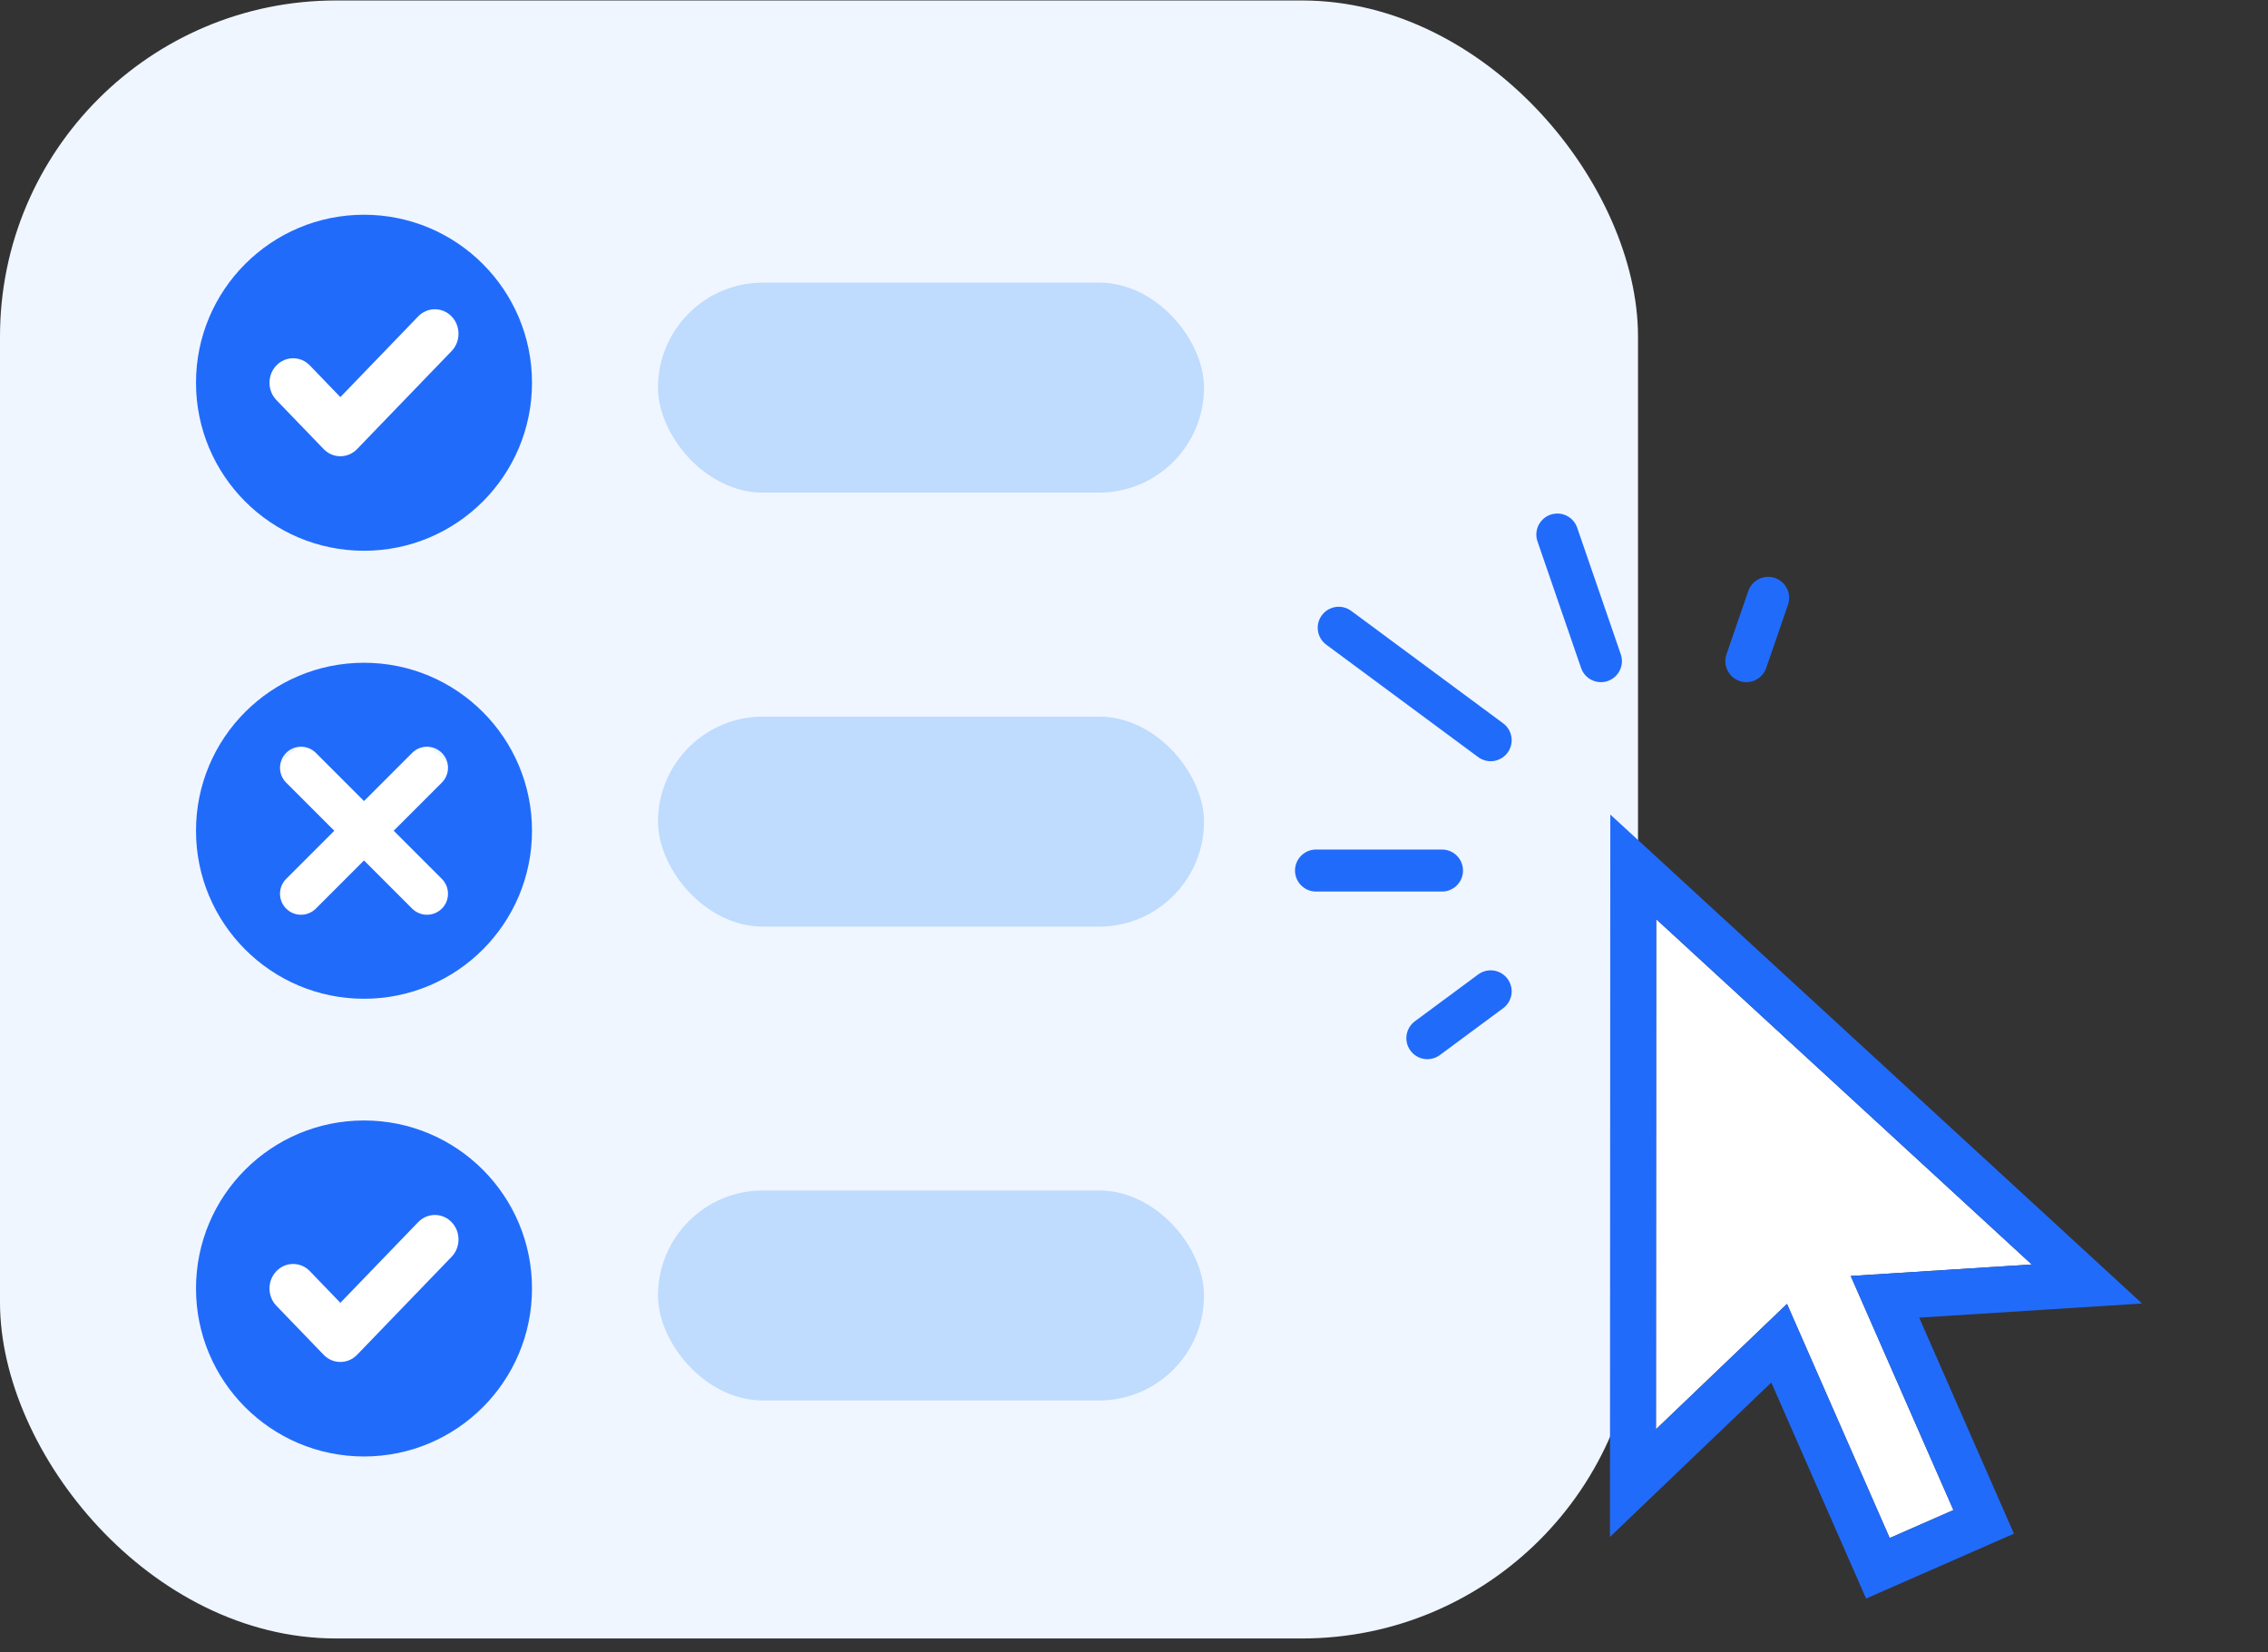
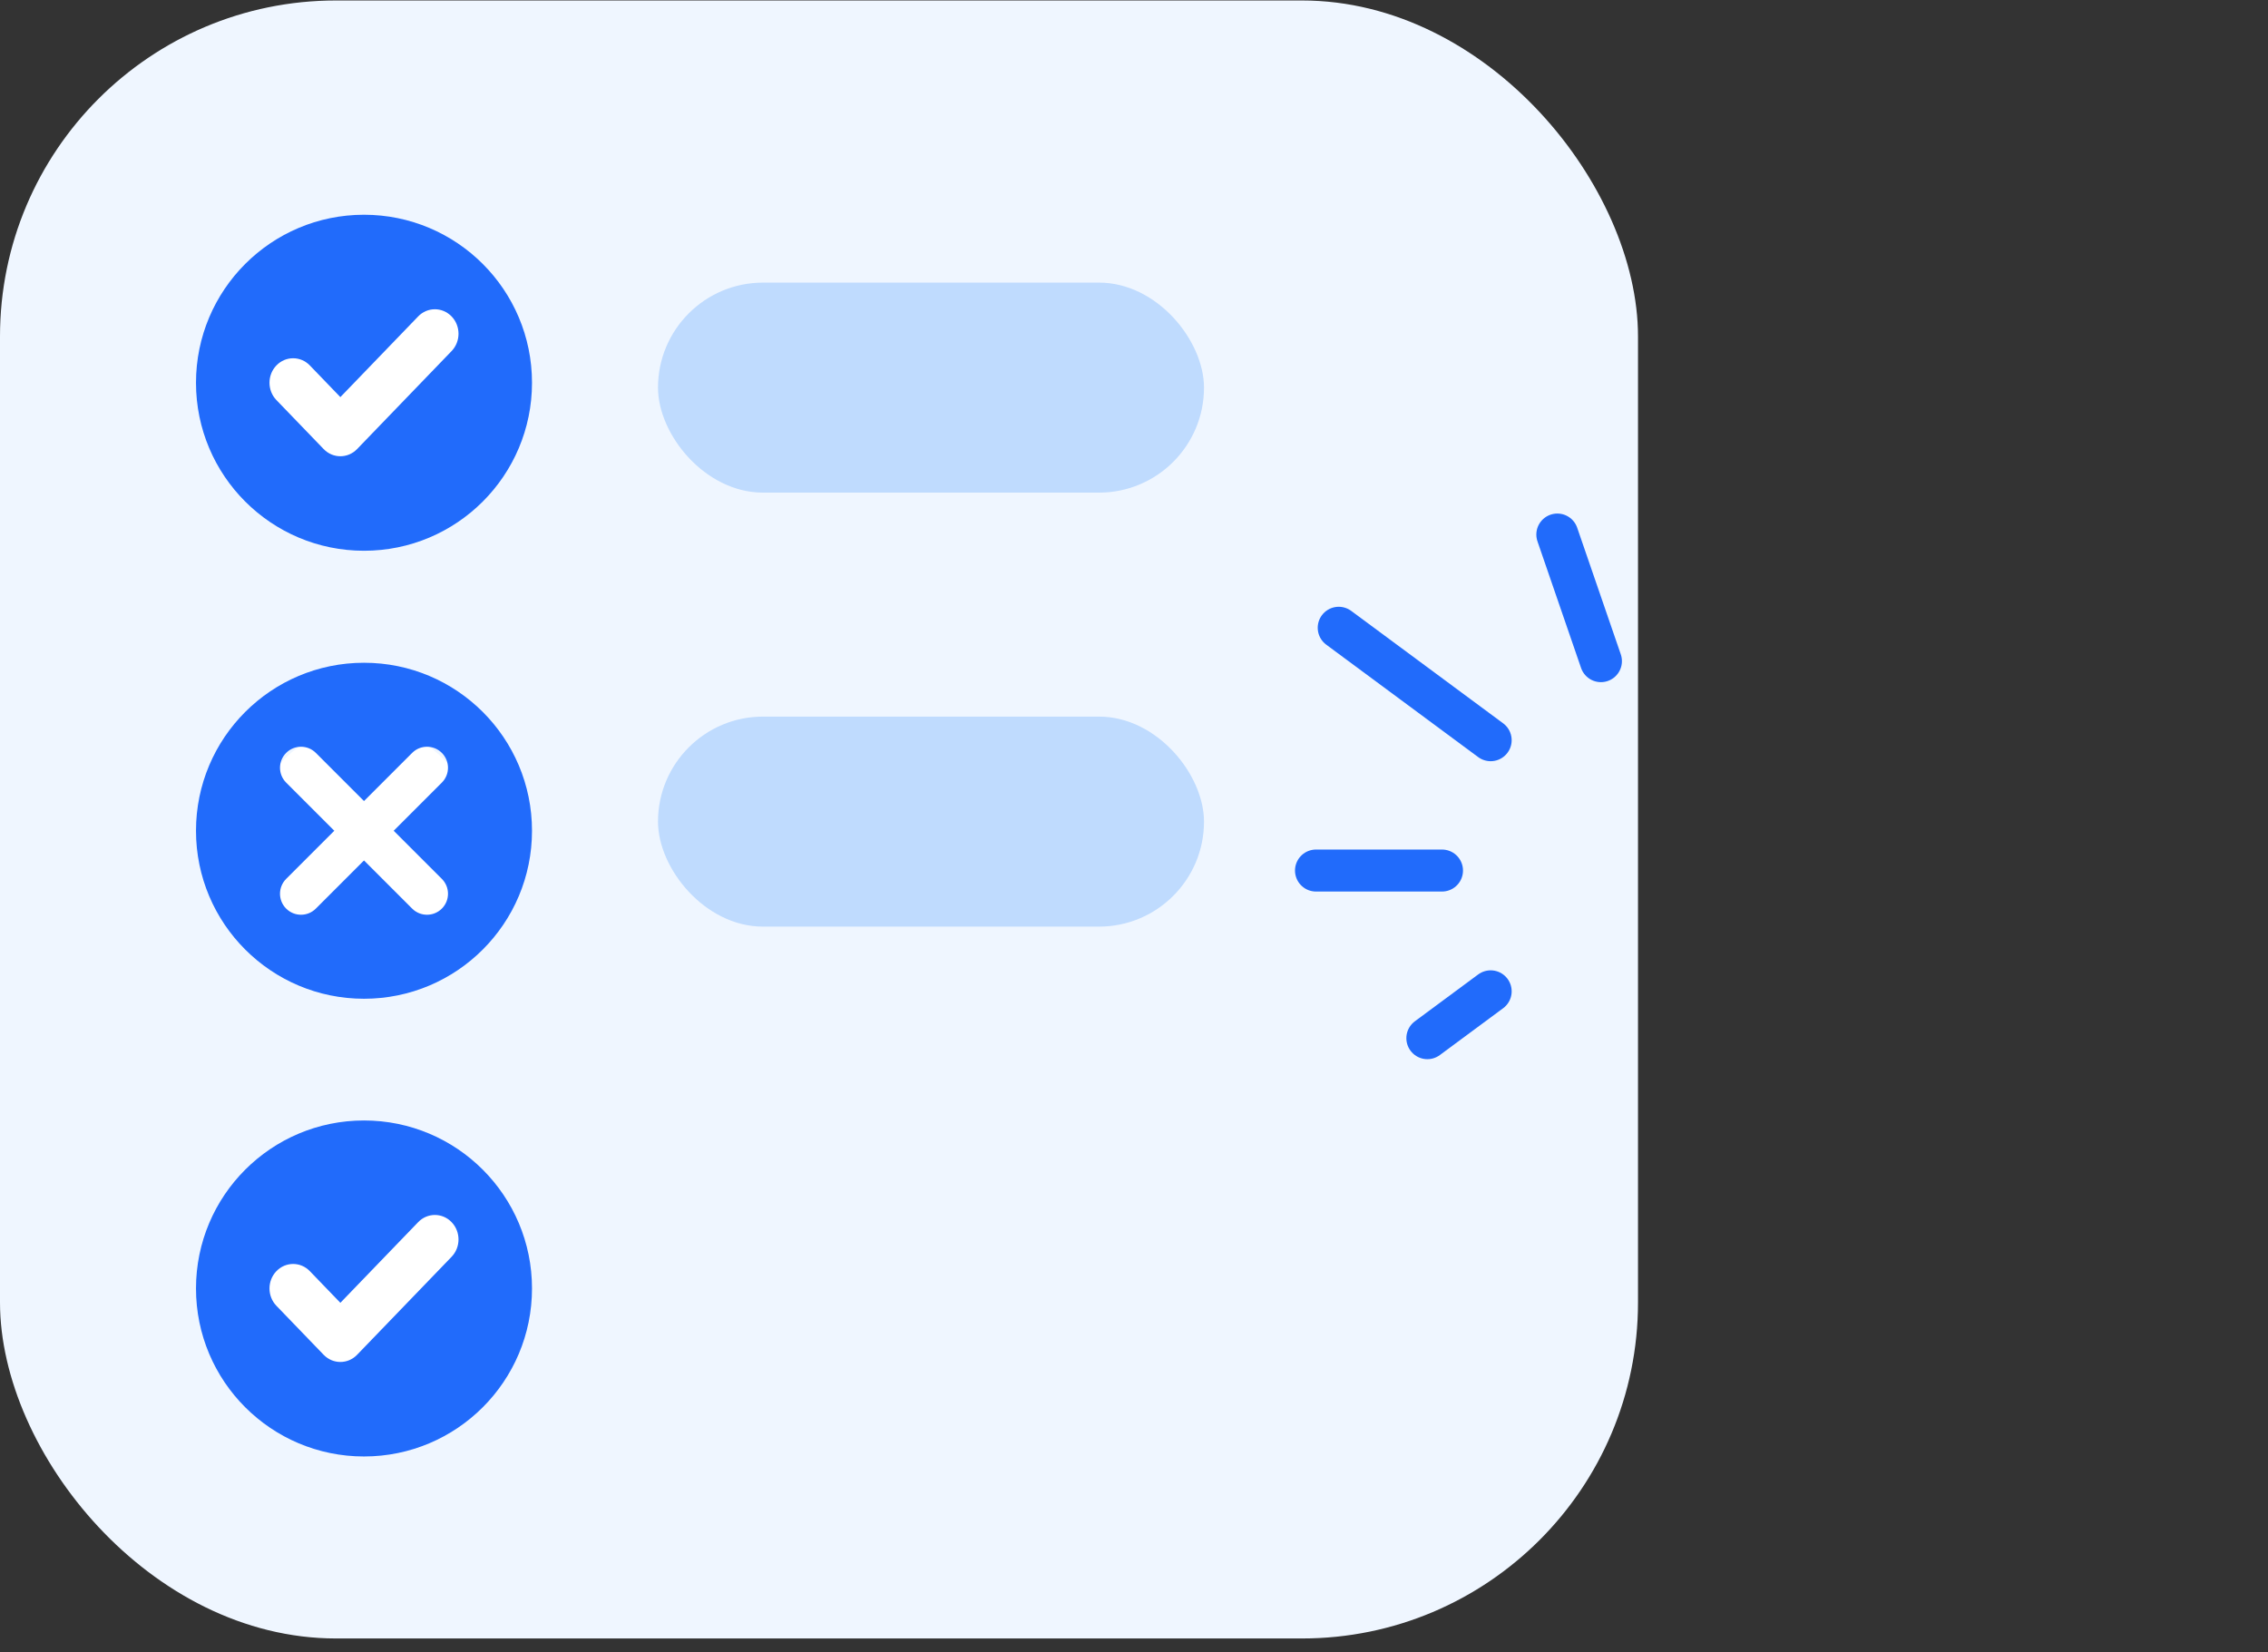
<svg xmlns="http://www.w3.org/2000/svg" width="162" height="118" viewBox="0 0 162 118" fill="none">
  <rect x="0" y="0" width="162" height="118" fill="#333333" stroke="none" />
  <rect y="0.034" width="117" height="117" rx="24" fill="#EFF6FF" />
  <g clip-path="url(#clip0_49_5032)">
    <circle cx="26" cy="59.849" r="8" fill="white" />
    <path fill-rule="evenodd" clip-rule="evenodd" d="M26 71.34C32.627 71.34 38 65.967 38 59.34C38 52.712 32.627 47.34 26 47.34C19.373 47.34 14 52.712 14 59.34C14 65.967 19.373 71.34 26 71.34ZM22.561 53.779C21.975 53.193 21.025 53.193 20.439 53.779C19.854 54.365 19.854 55.314 20.439 55.9L23.879 59.34L20.439 62.779C19.854 63.365 19.854 64.314 20.439 64.9C21.025 65.486 21.975 65.486 22.561 64.9L26 61.461L29.439 64.9C30.025 65.486 30.975 65.486 31.561 64.9C32.146 64.314 32.146 63.365 31.561 62.779L28.121 59.34L31.561 55.9C32.146 55.314 32.146 54.365 31.561 53.779C30.975 53.193 30.025 53.193 29.439 53.779L26 57.218L22.561 53.779Z" fill="#216BFB" />
  </g>
  <circle cx="26" cy="27.34" r="8" fill="white" />
  <path fill-rule="evenodd" clip-rule="evenodd" d="M26 39.34C32.627 39.34 38 33.967 38 27.34C38 20.712 32.627 15.339 26 15.339C19.373 15.339 14 20.712 14 27.34C14 33.967 19.373 39.34 26 39.34ZM32.256 22.602C32.915 23.285 32.915 24.393 32.256 25.077L25.506 32.077C24.847 32.76 23.778 32.76 23.119 32.077L19.744 28.577C19.085 27.893 19.085 26.785 19.744 26.102C20.403 25.419 21.472 25.419 22.131 26.102L24.312 28.365L29.869 22.602C30.528 21.919 31.597 21.919 32.256 22.602Z" fill="#216BFB" />
  <rect x="47" y="20.187" width="39" height="15" rx="7.5" fill="#BFDBFE" />
  <circle cx="26" cy="92.034" r="8" fill="white" />
  <path fill-rule="evenodd" clip-rule="evenodd" d="M26 104.034C32.627 104.034 38 98.662 38 92.034C38 85.407 32.627 80.034 26 80.034C19.373 80.034 14 85.407 14 92.034C14 98.662 19.373 104.034 26 104.034ZM32.256 87.297C32.915 87.98 32.915 89.088 32.256 89.772L25.506 96.772C24.847 97.455 23.778 97.455 23.119 96.772L19.744 93.272C19.085 92.588 19.085 91.48 19.744 90.797C20.403 90.113 21.472 90.113 22.131 90.797L24.312 93.059L29.869 87.297C30.528 86.613 31.597 86.613 32.256 87.297Z" fill="#216BFB" />
-   <rect x="47" y="85.034" width="39" height="15" rx="7.5" fill="#BFDBFE" />
  <rect x="47" y="51.187" width="39" height="15" rx="7.5" fill="#BFDBFE" />
  <g clip-path="url(#clip1_49_5032)">
    <path d="M139.53 107.863L134.978 109.86L127.643 93.138L118.281 102.096L118.299 65.653L145.125 90.32L132.195 91.142L139.53 107.863Z" fill="white" />
    <path d="M153.003 93.107L115.022 58.182L114.997 109.779L126.522 98.751L133.292 114.182L143.853 109.549L137.084 94.118L153.003 93.107ZM139.53 107.863L134.978 109.86L127.643 93.138L118.281 102.096L118.299 65.653L145.125 90.32L132.195 91.142L139.53 107.863Z" fill="#216BFB" />
  </g>
  <path d="M103 62.182H94" stroke="#216BFB" stroke-width="3" stroke-linecap="round" />
  <path d="M106.476 52.872L95.623 44.841" stroke="#216BFB" stroke-width="3" stroke-linecap="round" />
  <path d="M106.476 70.81L101.954 74.156" stroke="#216BFB" stroke-width="3" stroke-linecap="round" />
  <path d="M114.352 47.225L111.238 38.182" stroke="#216BFB" stroke-width="3" stroke-linecap="round" />
-   <path d="M124.739 47.225L126.296 42.704" stroke="#216BFB" stroke-width="3" stroke-linecap="round" />
  <defs>
    <clipPath id="clip0_49_5032">
      <rect width="24" height="24" fill="white" transform="translate(14 47.34)" />
    </clipPath>
    <clipPath id="clip1_49_5032">
-       <rect width="56" height="56" fill="white" transform="translate(106 58.182)" />
-     </clipPath>
+       </clipPath>
  </defs>
</svg>